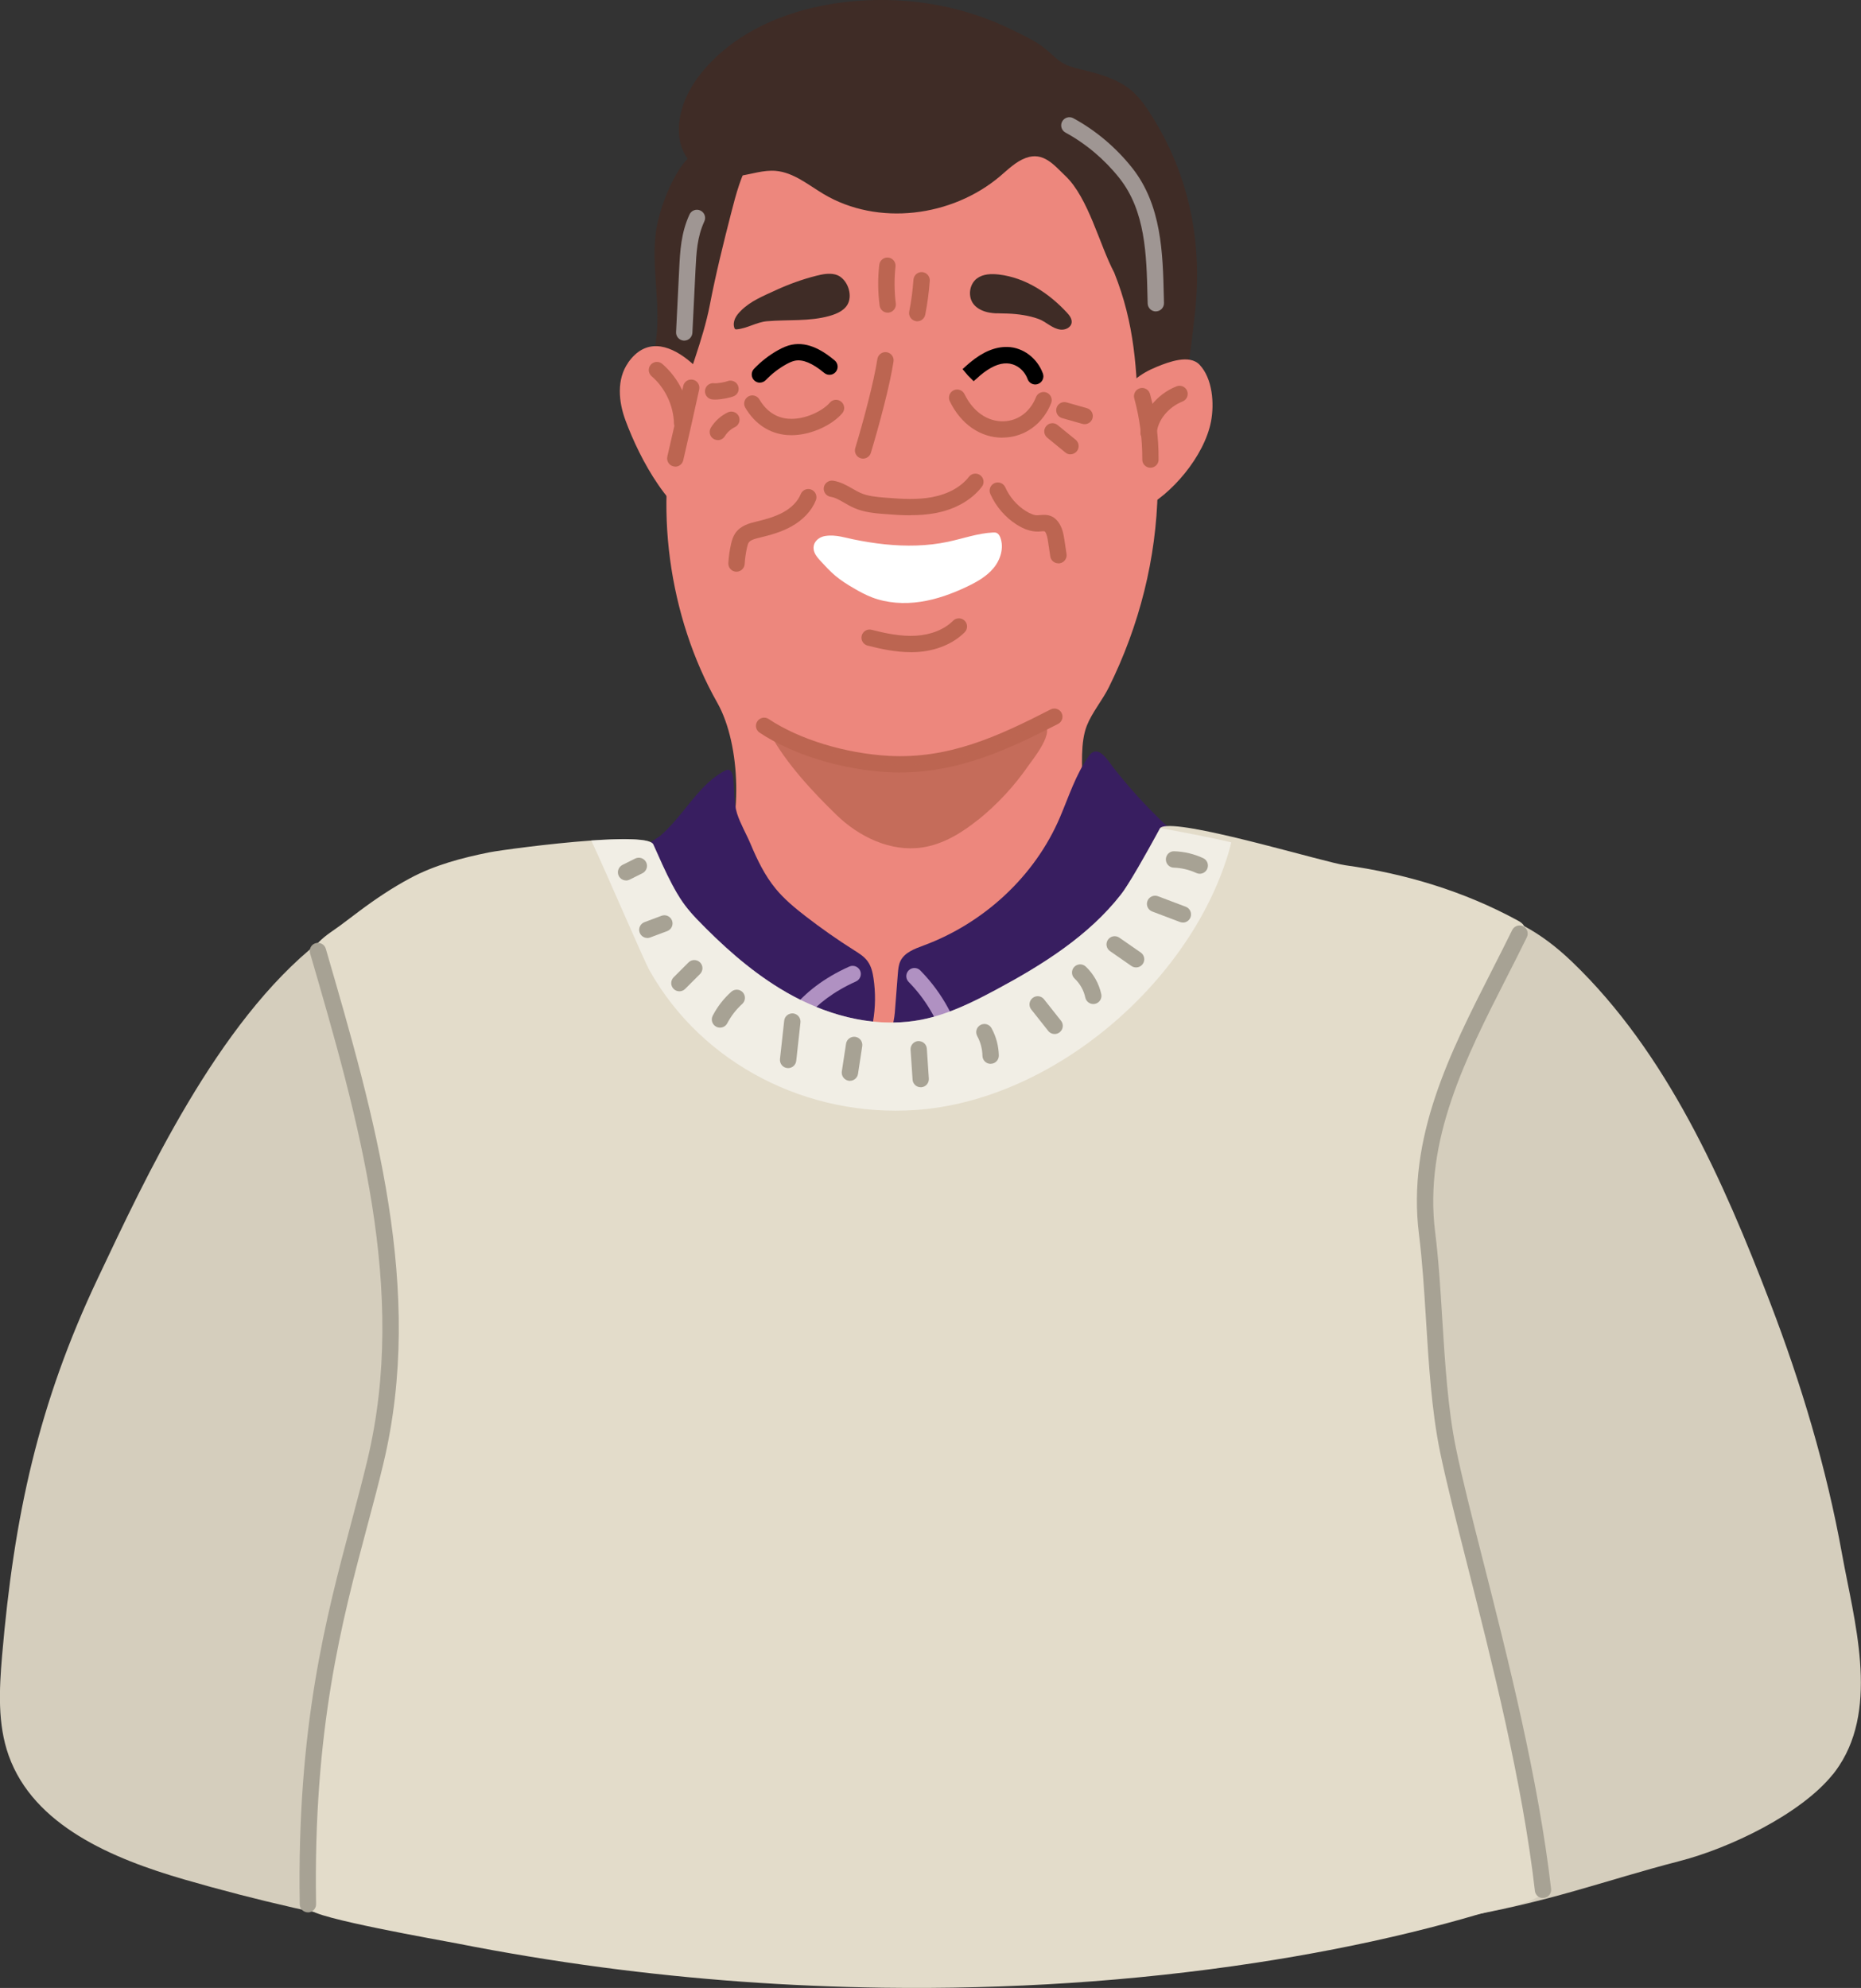
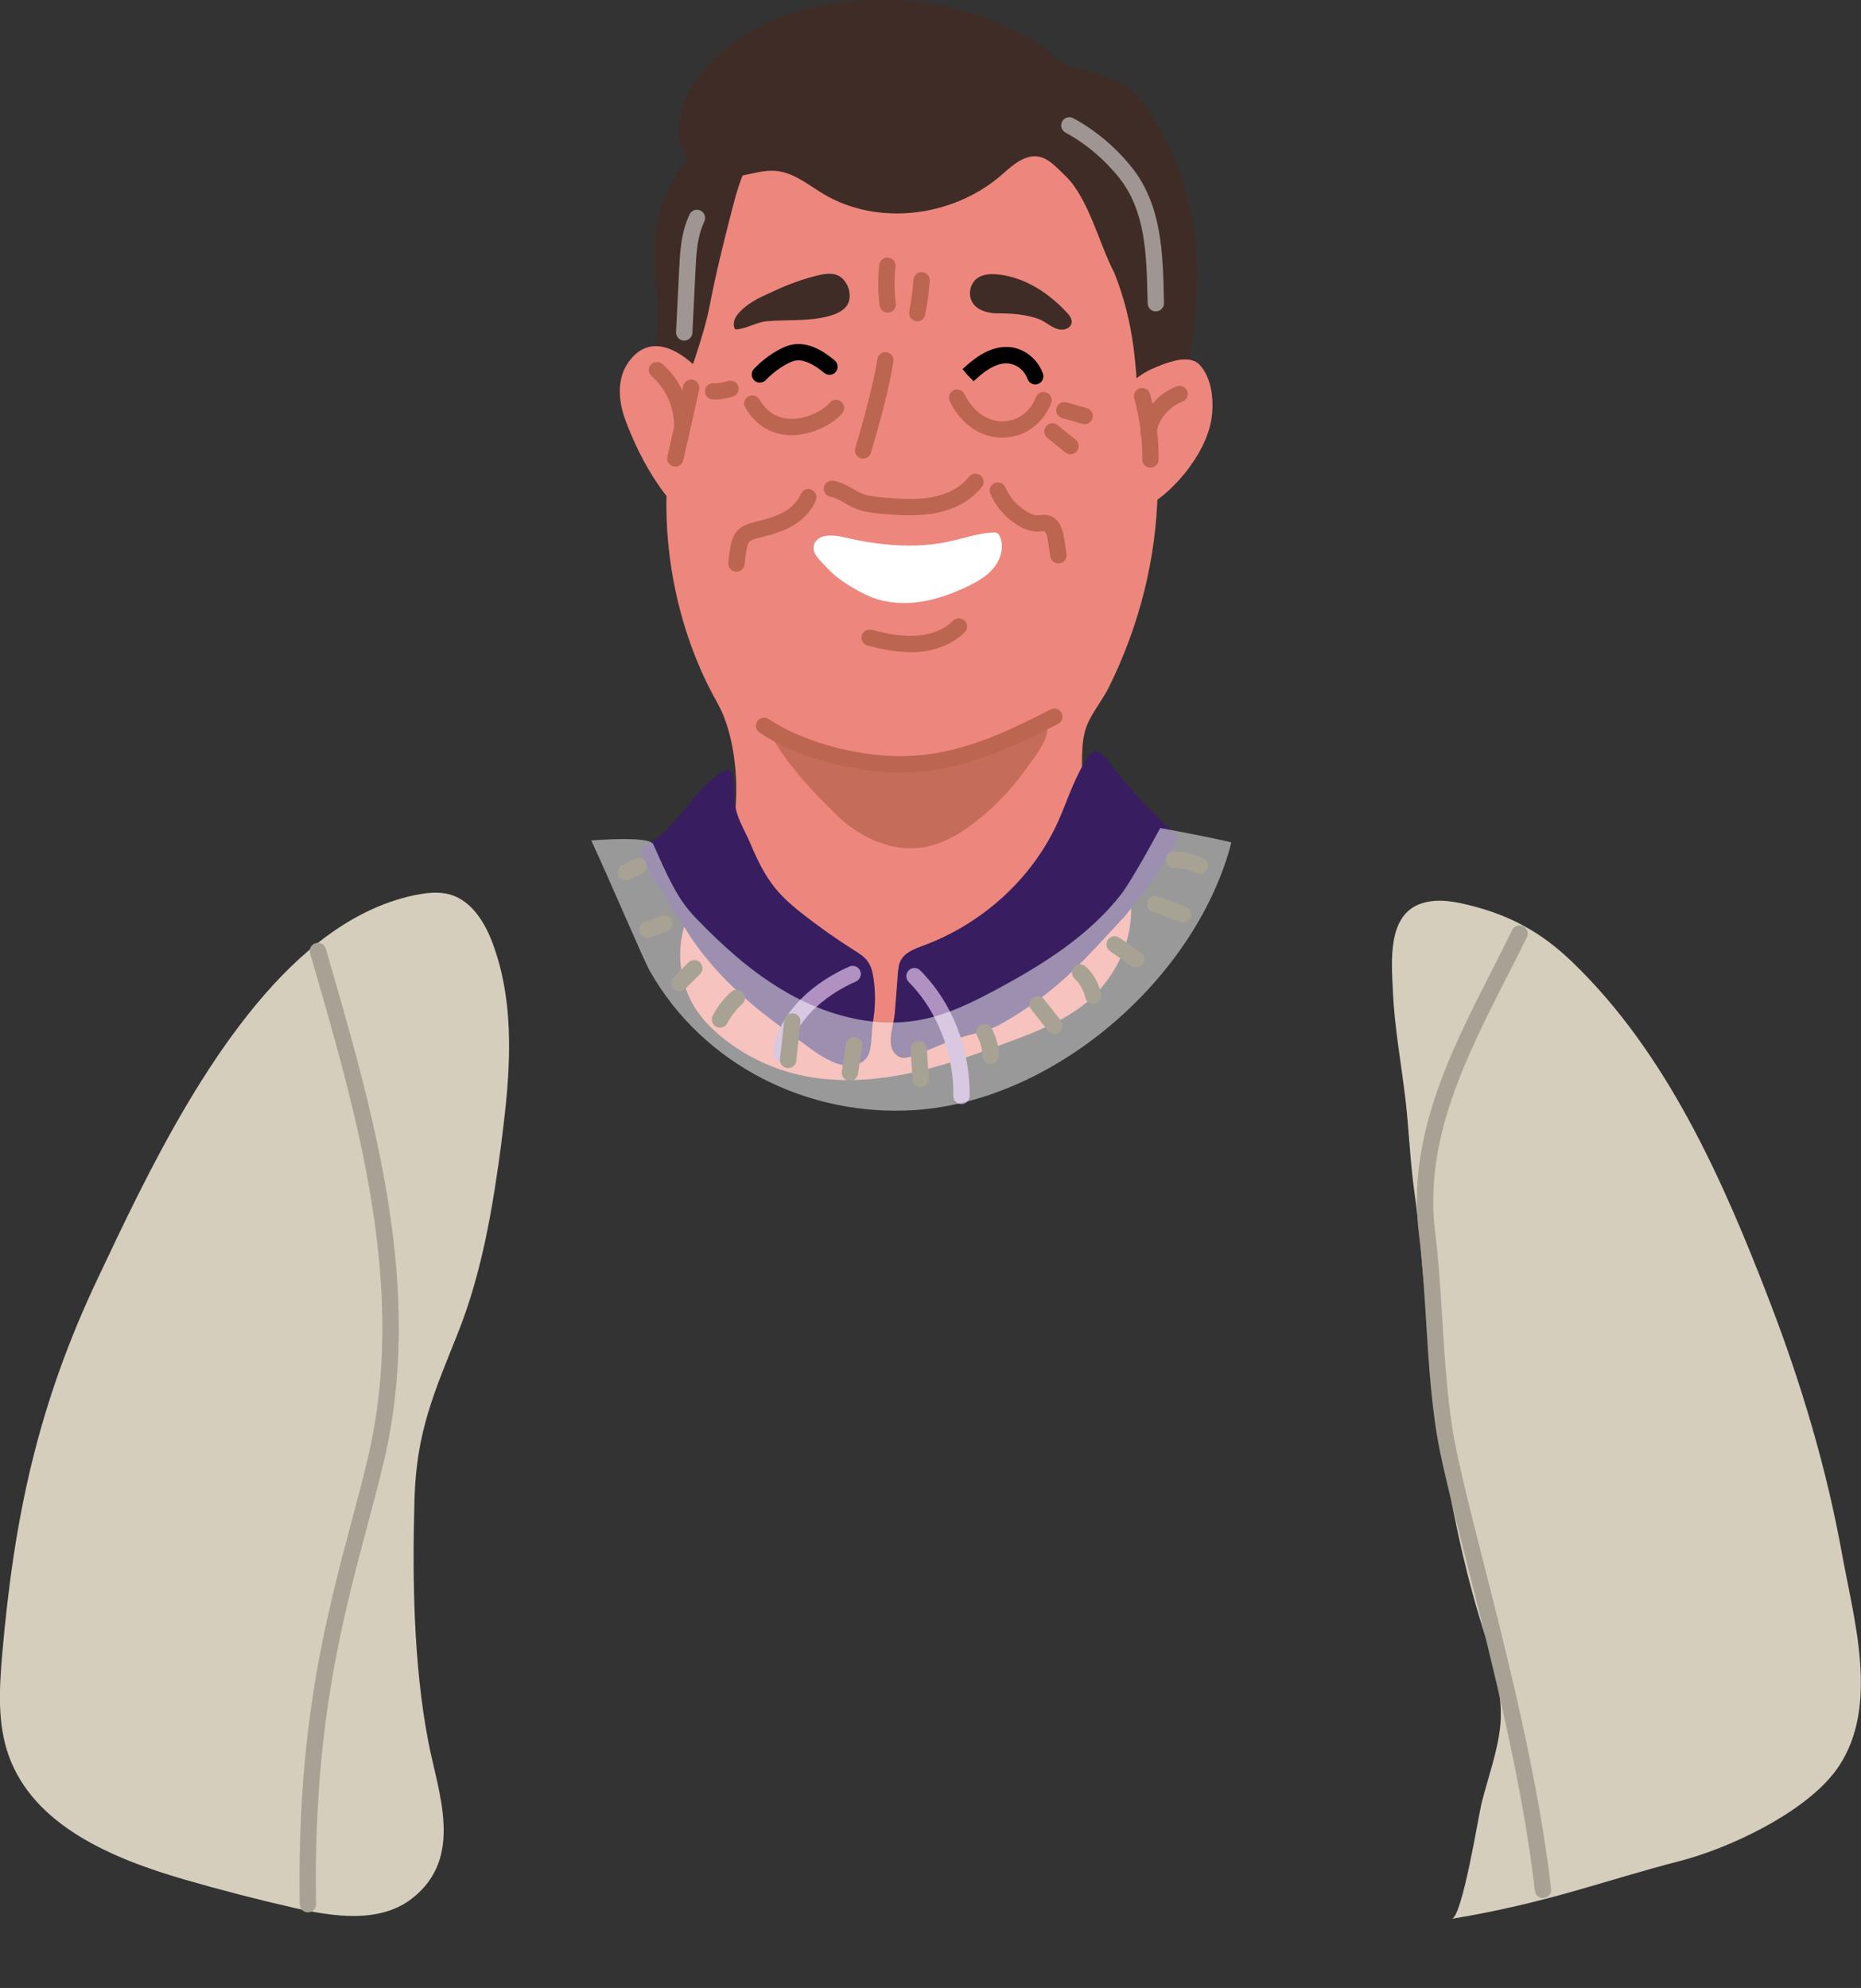
<svg xmlns="http://www.w3.org/2000/svg" viewBox="0 0 317.19 338.75">
  <rect x="0" y="0" width="317.19" height="338.75" fill="#333333" stroke="none" />
  <defs>
    <style>      .cls-1 {        fill: #3f2c26;      }      .cls-2 {        fill: #a7a294;      }      .cls-3 {        mix-blend-mode: overlay;      }      .cls-3, .cls-4 {        opacity: .5;      }      .cls-3, .cls-4, .cls-5 {        fill: #fff;      }      .cls-6 {        fill: #d5cebd;      }      .cls-7 {        fill: #381e60;      }      .cls-8 {        isolation: isolate;      }      .cls-9, .cls-10 {        fill: #bc6551;      }      .cls-11 {        fill: #e3dcca;      }      .cls-10 {        opacity: .8;      }      .cls-12 {        fill: #ed877d;      }      .cls-13 {        fill: #b091c2;      }    </style>
  </defs>
  <g class="cls-8">
    <g id="Layer_2" data-name="Layer 2">
      <g id="old-people">
        <g>
          <path class="cls-6" d="M312.39,302.35c-5.42,6.76-17.58,12.58-26.11,14.78-13,3.35-22.14,7.05-38.82,9.84,1.81-.48,4.55-17.64,5.03-19.58,1.08-4.35,2.84-9.08,3.24-13.55.54-6.07-1.84-12.49-3.56-18.2-5.8-19.34-7.86-38.58-9.61-58.52-.29-3.34-.58-6.69-.99-10.1-.15-1.27-.31-2.53-.49-3.8-.75-5.3-.92-10.65-1.54-15.95-.72-6.14-1.88-12.26-2.14-18.48-.22-4.95-1-13.05,5.02-14.89,2.78-.86,5.78-.24,8.6.5,3.27.85,6.12,1.95,8.75,3.4,2.89,1.56,5.52,3.55,8.18,6.1,16.14,15.49,25.75,37.2,33.76,58.09,5.31,13.83,9.62,28.24,12.25,42.83,2.02,11.19,6.33,25.74-.5,36.08-.34.52-.7,1.01-1.08,1.49Z" />
          <path class="cls-6" d="M85.48,194.58c-1.45,10.95-3.28,22.1-7.38,32.43-4.05,10.19-7.11,16.8-7.45,28.35-.39,13.47-.18,28.26,2.36,41.47,1.69,8.75,6.13,19.68-2.74,26.64-5.48,4.3-13.32,3.18-20.11,1.64-6.3-1.43-12.57-3.05-18.77-4.85-12.19-3.53-25.64-9.15-29.91-21.11-1.92-5.38-1.61-11.27-1.13-16.97,2.04-23.8,6.15-42.93,16.38-64.48,7.97-16.8,20.28-43.52,37.63-57.17,5.02-3.94,10.47-6.79,16.35-8,1.99-.4,4.06-.65,6.01-.1,3.72,1.09,5.98,4.83,7.31,8.48,3.91,10.66,2.91,22.42,1.43,33.68Z" />
          <path class="cls-1" d="M134.23,36.93c-3.04-7.54-4.36-12.39-12.81-12.18l-1.28.42c-4.42.96-7.56,9.75-8.23,13.63-1.15,6.61,1.1,14.11-.36,20.62-.66,2.94-.94,6.21-.86,9.23.09,3.48-.51,8.15,1.6,11.14,3.09,4.39,6.09,11.36,12.98,10.2,5.06-.85,9.28-11.77,10.12-16.04,2.22-11.33,3.29-26.04-1.15-37.04Z" />
          <path class="cls-12" d="M115.7,69.66c1.6-5.78,4.13-11.76,5.27-17.63,1.02-5.3,2.31-10.51,3.66-15.77.81-3.15,1.64-6.35,3.31-9.14,3.46-5.76,10.02-8.95,16.52-10.67,8.5-2.26,17.77-2.5,25.92.8,18.91,7.66,21.37,31.89,25.23,49.16,2.52,11.27,2.21,23.08-.57,34.27-1.41,5.68-3.45,11.2-6.05,16.44-1.09,2.19-2.86,4.29-3.74,6.51-1.15,2.89-.78,6.98-.78,10.04,0,1.57-.25,3.39,0,4.93.26,1.63.53,1.53,1.88,2.64,4.07,3.35,6.45,8.63,6.44,13.88,0,6.08-3.07,11.99-7.77,15.83-3.66,2.99-8.14,4.75-12.56,6.41-5.99,2.26-12.04,4.46-18.33,5.7-6.29,1.23-12.86,1.47-19.05-.18-4.19-1.12-8.15-3.09-11.57-5.76-1.83-1.44-3.52-3.08-4.82-5.02-3.53-5.28-3.69-12.62-.38-18.05,1.31-2.16,3.11-4,4.34-6.2,4.04-7.21,3.65-20.97-.4-28.11-8.25-14.56-11.02-33.87-6.53-50.08Z" />
          <path class="cls-7" d="M137.99,178.59c1.77,1.25,3.93,2.7,6.13,2.98,1.49.19,3.17-.39,3.84-1.73.71-1.44.54-4.1.83-5.72.43-2.45.46-4.97.09-7.43-.15-1.01-.39-2.04-.99-2.87-.59-.82-1.47-1.37-2.32-1.9-2.87-1.81-5.64-3.76-8.32-5.83-1.8-1.4-3.57-2.86-5.02-4.62-1.88-2.27-3.17-4.96-4.31-7.67-.71-1.69-1.76-3.47-2.3-5.19-.6-1.92-.44-4.1-.67-6.12-.06-.57-.29-1.3-.87-1.32-.21,0-.4.09-.58.18-3.08,1.66-5.16,4.54-7.33,7.19-1.1,1.34-2.23,2.65-3.53,3.8-.54.48-3.23,1.94-3.32,2.49-.03.17.03.35.08.51.82,2.42,1.89,4.56,3.43,6.55.83,1.08,1.44,2.43,2.17,3.58.76,1.19,1.53,2.37,2.29,3.55.97,1.51,2.03,2.95,3.16,4.34,2.24,2.74,4.77,5.24,7.47,7.55,2.68,2.3,5.54,4.35,8.4,6.44.55.4,1.11.82,1.69,1.23Z" />
          <path class="cls-13" d="M133.26,180.92h-.04c-.77-.02-1.38-.66-1.36-1.43.11-4.54,4.15-10.88,12.9-14.79.7-.31,1.52,0,1.84.7.31.7,0,1.52-.7,1.84-7.61,3.4-11.17,8.77-11.26,12.32-.02.76-.64,1.36-1.39,1.36Z" />
          <path class="cls-7" d="M170.49,174.55c-2.61,1.42-5.51,1.69-8.19,2.7-2.34.88-4.61,2-6.99,2.77-.48.15-.98.29-1.47.23-.99-.12-1.72-1.01-1.93-1.95-.39-1.73.47-3.95.6-5.72.17-2.23.35-4.45.52-6.68.06-.72.12-1.46.43-2.12.71-1.49,2.45-2.11,3.99-2.68,10.23-3.8,18.91-11.76,23.2-21.81,1.51-3.53,2.68-7.27,4.91-10.44,1.56-2.22,3.27.75,4.21,1.95,3.25,4.16,6.88,8.02,10.84,11.52,1.11.99-7.91,12.74-8.97,13.88-3.78,4.03-7.46,8.29-11.74,11.87-2.92,2.44-6.06,4.64-9.43,6.47Z" />
          <path class="cls-13" d="M163.88,188.15h-.04c-.77-.02-1.38-.66-1.36-1.43.14-5.51-1.79-13.5-7.61-19.4-.54-.55-.53-1.43.01-1.97.55-.54,1.43-.53,1.97.01,8.1,8.21,8.48,18.48,8.41,21.43-.02.76-.64,1.36-1.39,1.36Z" />
          <path class="cls-1" d="M203.7,53.05c1.31-12.29-1.22-24.16-8.2-34.54-.8-1.2-1.72-2.33-2.84-3.24-2.33-1.88-5.54-2.76-8.41-3.44-3.1-.74-3.43-1.16-5.78-3.26-1.53-1.37-3.72-2.37-5.54-3.28-4-2.01-8.28-3.46-12.67-4.33-12.86-2.53-29.21-.29-38.83,9.36-2.41,2.42-4.46,5.32-5.31,8.64-1.85,7.2,2.58,12.06,9.9,11.02,2.07-.3,4.12-1.04,6.2-.86,3.04.26,5.54,2.39,8.16,3.95,9.24,5.5,21.87,3.9,30.07-3.04,1.37-1.16,2.68-2.48,4.37-3.11,3.01-1.12,4.82,1.2,6.77,3.06,3.93,3.74,5.82,11.78,8.31,16.46,3.51,8.76,3.9,16.57,4.12,25.98,0,.22.04.49.23.59.16.08.35.02.52-.05,5.1-2.16,7.5-8.08,8.18-13.57.26-2.1.53-4.21.75-6.32Z" />
          <path class="cls-12" d="M107.06,61.79c5.82-8.28,15.44,3.92,17.32,8.99.57,1.55.67,3.03,1.02,4.59.48,2.16.54,4.42,1.08,6.54.47,1.85-.31,3.47-1.18,5.12-.87,1.63-1.85,4.27-4.25,3.4-6.81-2.46-11.96-12.09-14.44-18.79-1.19-3.2-1.54-7.01.47-9.86Z" />
          <path class="cls-12" d="M187.79,73.24c.87-1.82,1.88-3.59,2.9-5.28,1.63-2.71,3.62-4.3,6.53-5.48,1.9-.77,5.5-2.16,7.23-.33,2.21,2.33,2.55,6.6,1.95,9.7-1.12,5.81-6.72,12.57-12,15.05-2.43,1.14-5.75,2.73-7.91.46-2.51-2.64-1.37-6.49-.48-9.56.45-1.55,1.06-3.07,1.77-4.56Z" />
          <path class="cls-1" d="M169.86,53.38c.62.03,1.25.03,1.88.05,1.76.07,3.61.32,5.27.92,1.31.47,2.33,1.67,3.78,1.82.8.08,1.74-.36,1.86-1.16.1-.67-.37-1.28-.83-1.77-3.05-3.28-7.04-5.93-11.57-6.46-1.29-.15-2.7-.11-3.74.67-1.32.99-1.59,3.12-.55,4.41.65.8,1.67,1.23,2.68,1.41.4.07.81.11,1.21.13Z" />
          <path class="cls-1" d="M130.71,54.74c-1.75.15-3.33,1.21-5.11,1.38-.11.01-.24.02-.32-.06-.06-.04-.09-.11-.11-.18-.19-.52-.11-1.11.12-1.61.23-.5.6-.93.99-1.32,1.66-1.67,3.84-2.52,5.95-3.5,2.21-1.02,4.51-1.85,6.87-2.45,1.07-.27,2.19-.5,3.26-.23,1.8.45,2.88,2.89,2.31,4.63-.46,1.41-1.96,2.06-3.27,2.43-3.46.98-7.14.6-10.68.91Z" />
          <path class="cls-5" d="M143.38,91.45c.67.13,1.33.3,2.03.45,1.78.37,3.58.66,5.39.85,3.59.37,7.24.32,10.78-.43,2.55-.54,5.05-1.45,7.66-1.58.22-.01.45-.01.65.08.3.14.48.45.6.76.66,1.74.05,3.77-1.14,5.21-1.19,1.44-2.86,2.38-4.54,3.18-2.52,1.2-5.18,2.17-7.94,2.58-2.76.41-5.65.24-8.26-.76-1.08-.42-2.11-.97-3.11-1.56-1.1-.64-2.18-1.32-3.15-2.14-.89-.75-1.68-1.61-2.47-2.47-.43-.46-.86-.94-1.08-1.53-.52-1.41.51-2.53,1.83-2.75.96-.16,1.86-.06,2.76.11Z" />
          <path class="cls-9" d="M196.07,79.7h0c-.77,0-1.39-.63-1.38-1.4.02-3.52-.44-7.03-1.37-10.43-.2-.74.24-1.51.98-1.71.75-.21,1.51.24,1.71.98.99,3.64,1.48,7.4,1.46,11.18,0,.77-.63,1.38-1.39,1.38Z" />
          <path class="cls-9" d="M115.1,79.51c-.1,0-.21-.01-.32-.04-.75-.17-1.21-.92-1.04-1.67.93-4.01,1.84-8.02,2.71-12.03.16-.75.91-1.23,1.66-1.06.75.16,1.23.91,1.06,1.66-.88,4.03-1.78,8.06-2.72,12.07-.15.64-.72,1.08-1.35,1.08Z" />
          <path class="cls-9" d="M153.43,131.64c-.7,0-1.4-.02-2.12-.06-7.91-.44-16.28-3.02-21.85-6.74-.64-.43-.81-1.29-.38-1.93.43-.64,1.29-.81,1.93-.39,5.18,3.46,13.02,5.86,20.46,6.28,10.19.55,18.53-3.25,27.6-7.91.69-.35,1.52-.08,1.87.6.35.68.08,1.52-.6,1.87-8.49,4.37-16.96,8.27-26.91,8.27Z" />
-           <path class="cls-11" d="M261.66,308.49c.7,4.66,1.2,9.35,1.43,14.06-2.37,2.13-7.85,2.69-10.96,3.61-3.85,1.14-7.72,2.17-11.62,3.12-8.75,2.13-17.61,3.83-26.52,5.19-21,3.2-42.3,4.53-63.54,4.24-16.05-.22-32.09-1.37-48-3.49-8.24-1.1-16.44-2.45-24.59-4.06-2.36-.47-24.89-4.39-24.93-5.82-.53-18.42-2.04-18.86,1.79-41.11,0-.01.01-.04.01-.07,1.8-9.78,4.45-19.12,7.26-28.93,3.53-12.34,4.01-25.45,3.09-38.2-.72-10.22-2.39-20.37-4.72-30.35-1.11-4.79-2.37-9.55-3.79-14.26-.67-2.24-1.38-4.48-2.12-6.71-.47-1.45-1.5-2.81-.78-4.23.17-.32.39-.64.67-.93,1.04-1.14,2.7-2.12,3.74-2.91,1.06-.79,2.1-1.59,3.15-2.37,2.76-2.07,5.66-4.01,8.67-5.62,4.17-2.24,8.8-3.46,13.46-4.4,1.6-.32,10.16-1.5,17.4-2.02,4.62-.32,8.7-.36,10.09.26.25.11.42.25.49.4,1.03,2.3,2.05,4.65,3.23,6.87.93,1.75,1.78,3.12,3.02,4.56.33.4.7.81,1.11,1.24,4.27,4.43,8.89,8.61,14.15,11.84,1.56.96,3.2,1.84,4.88,2.59,3.51,1.59,7.24,2.69,11.01,3.08,1.17.14,2.32.19,3.49.17,1.6-.01,3.21-.17,4.8-.47,1.18-.24,2.35-.54,3.51-.92,3.27-1.09,6.37-2.66,9.42-4.3,7.75-4.16,15.61-9.09,21.1-16.13.32-.4.71-.97,1.14-1.66,2.21-3.47,5.52-9.64,5.52-9.64.17-.21.57-.33,1.16-.35,5.44-.36,27.08,6.21,30.42,6.67,10.24,1.43,20.22,4.43,29.34,9.39.63.33.97.64,1.11.95.29.58-.18,1.17-.85,2.05-.38.5-.74,1.02-1.09,1.56-.58.89-1.14,1.81-1.71,2.7-1.8,2.85-3.51,5.76-5.05,8.74-2.91,5.6-6.11,12.13-7.32,18.36-1.43,7.39-.75,15.84-1.08,23.37-.2,4.66,1.67,8.72,1.67,13.36,2.38,7.53,1.02,16.17,2.68,24.12,1.77,8.47,4.6,16.66,7.13,24.92,3.17,10.33,5.87,20.86,7.48,31.53Z" />
          <path class="cls-10" d="M166.73,139.67c-2.8,2.26-5.99,4.21-9.55,4.74-5.36.8-10.77-1.8-14.65-5.58-4.08-3.97-8.59-8.81-11.31-13.85-.21-.4-.42-.89-.18-1.27.79-1.24,7.36,3.21,8.5,3.67,3.75,1.53,7.74,2.45,11.77,2.76,6.37.49,12.87-.54,18.73-3.1,1.37-.6,6.57-4.49,7.74-3.83,2.29,1.28-1.72,6.13-2.5,7.26-2.39,3.46-5.28,6.58-8.55,9.22Z" />
          <path class="cls-9" d="M155.22,111.13c-2.61,0-5.15-.56-7.35-1.12-.74-.19-1.19-.95-1-1.69.19-.74.95-1.2,1.69-1,2.39.61,4.95,1.15,7.51,1.01,2.61-.15,4.88-1.06,6.38-2.56.54-.54,1.42-.54,1.97,0,.54.54.54,1.42,0,1.97-1.98,1.98-4.89,3.18-8.18,3.37-.34.02-.68.03-1.01.03Z" />
          <path class="cls-9" d="M151.3,53.28c-.69,0-1.29-.51-1.38-1.22-.3-2.3-.32-4.64-.06-6.94.09-.76.79-1.31,1.54-1.23.76.08,1.31.77,1.23,1.54-.23,2.09-.21,4.2.05,6.28.1.76-.44,1.46-1.2,1.56-.06,0-.12.01-.18.01Z" />
          <path class="cls-9" d="M156.34,54.75c-.09,0-.18,0-.27-.03-.75-.15-1.25-.88-1.1-1.63.35-1.78.59-3.61.72-5.43.06-.77.73-1.35,1.49-1.29.77.06,1.34.72,1.29,1.49-.14,1.93-.4,3.87-.77,5.76-.13.66-.71,1.13-1.36,1.13Z" />
          <path class="cls-9" d="M147.1,78.15c-.13,0-.27-.02-.4-.06-.74-.22-1.15-1-.93-1.73,1.36-4.52,3.16-11.2,3.77-15.18.12-.76.83-1.28,1.59-1.16.76.12,1.28.83,1.16,1.59-.63,4.12-2.47,10.95-3.86,15.55-.18.6-.73.99-1.33.99Z" />
          <path class="cls-3" d="M197,53.07c-.75,0-1.37-.6-1.39-1.36l-.03-1.21c-.17-7.15-.35-14.54-4.79-20.15-2.52-3.18-5.7-5.86-9.19-7.76-.68-.37-.93-1.21-.56-1.89.37-.67,1.21-.93,1.89-.56,3.82,2.07,7.29,5,10.04,8.47,5.02,6.34,5.22,14.56,5.39,21.81l.03,1.21c.02.77-.59,1.41-1.35,1.43h-.04Z" />
          <path class="cls-3" d="M116.62,58.04s-.05,0-.07,0c-.77-.04-1.36-.69-1.32-1.46l.53-10.67c.16-3.19.31-6.2,1.76-9.36.32-.7,1.15-1,1.85-.68.7.32,1,1.15.68,1.85-1.23,2.67-1.36,5.29-1.51,8.33l-.53,10.67c-.04.74-.65,1.32-1.39,1.32Z" />
          <path class="cls-9" d="M170.84,74.58c-3.74,0-7.07-2.3-8.96-6.21-.33-.69-.05-1.52.65-1.86.69-.33,1.52-.05,1.86.65,1.46,3,3.95,4.72,6.7,4.63,2.45-.09,4.5-1.63,5.48-4.11.28-.71,1.09-1.06,1.8-.79.71.28,1.07,1.09.79,1.8-1.37,3.49-4.42,5.74-7.96,5.87-.12,0-.23,0-.35,0Z" />
          <path class="cls-9" d="M134.9,74.16c-.26,0-.53-.01-.79-.03-2.97-.25-5.42-1.86-7.08-4.65-.39-.66-.17-1.51.49-1.91.66-.39,1.52-.17,1.91.49,1.19,2.01,2.85,3.12,4.91,3.29,2.91.24,5.99-1.43,7.09-2.73.5-.59,1.37-.66,1.96-.16.59.5.66,1.38.16,1.96-1.62,1.92-5.2,3.74-8.66,3.74Z" />
          <path class="cls-9" d="M155.19,87.81c-1.47,0-2.95-.1-4.45-.22-1.52-.12-3.42-.27-5.16-1.03-.6-.26-1.14-.57-1.67-.88-.81-.47-1.57-.91-2.33-1.02-.76-.12-1.28-.82-1.17-1.58.11-.76.83-1.27,1.58-1.17,1.28.19,2.36.82,3.31,1.36.48.28.94.54,1.39.74,1.22.53,2.6.67,4.27.8,2.85.23,5.42.37,7.93-.1,2.71-.51,4.92-1.74,6.25-3.46.47-.61,1.34-.72,1.95-.26.61.47.73,1.34.26,1.95-1.74,2.27-4.56,3.87-7.95,4.5-1.4.26-2.8.35-4.22.35Z" />
-           <path class="cls-9" d="M122.34,74.99c-.25,0-.5-.07-.72-.2-.66-.4-.86-1.26-.46-1.91.68-1.12,1.71-2.05,2.89-2.61.69-.33,1.52-.04,1.86.65.33.69.04,1.52-.65,1.86-.7.34-1.31.89-1.72,1.55-.26.43-.72.67-1.19.67Z" />
          <path class="cls-9" d="M184.87,72.28c-.13,0-.25-.02-.38-.05l-3.46-.98c-.74-.21-1.17-.98-.96-1.72.21-.74.97-1.17,1.72-.96l3.46.98c.74.21,1.17.98.96,1.72-.17.61-.73,1.01-1.34,1.01Z" />
          <path class="cls-9" d="M121.87,68.09c-.24,0-.45-.02-.62-.05-.75-.16-1.23-.91-1.06-1.66.16-.74.89-1.2,1.62-1.07.4.04,1.77-.19,2.13-.34.69-.29,1.52.01,1.83.7.31.68.05,1.48-.63,1.81-.57.28-2.2.61-3.28.61Z" />
          <path class="cls-9" d="M125.53,97.42s-.06,0-.08,0c-.77-.04-1.35-.7-1.31-1.47.06-1.09.22-2.18.46-3.25.14-.62.33-1.27.74-1.87.92-1.31,2.49-1.69,3.54-1.94,1.49-.36,3.19-.81,4.64-1.61,1.43-.79,2.47-1.88,2.95-3.07.29-.71,1.09-1.07,1.81-.78.71.28,1.06,1.09.78,1.81-.71,1.79-2.2,3.38-4.19,4.48-1.75.97-3.67,1.48-5.33,1.88-.71.17-1.6.38-1.91.83-.15.21-.24.56-.31.88-.21.92-.34,1.86-.4,2.8-.04.74-.66,1.31-1.39,1.31Z" />
          <path class="cls-9" d="M180.38,95.99c-.68,0-1.27-.49-1.37-1.18l-.36-2.39c-.1-.66-.21-1.4-.54-1.83-.13-.1-.41-.07-.59-.05-.18.02-.35.03-.53.04-1.18.03-2.38-.35-3.67-1.16-1.98-1.25-3.59-3.12-4.53-5.25-.31-.7,0-1.52.71-1.84.7-.31,1.52,0,1.84.71.73,1.64,1.96,3.07,3.48,4.03.8.5,1.54.78,2.1.73.12,0,.24-.01.36-.03.55-.05,1.31-.11,2.06.27.37.19.71.49,1.01.88.75,1,.93,2.21,1.07,3.09l.36,2.39c.12.76-.41,1.47-1.17,1.59-.07.01-.14.02-.21.02Z" />
          <path d="M129.51,65.21c-.35,0-.69-.13-.96-.39-.55-.53-.57-1.41-.04-1.97,1.23-1.28,2.62-2.36,4.12-3.19.86-.48,1.56-.76,2.27-.91,2.97-.62,5.62,1.22,7.36,2.66.59.49.68,1.37.19,1.96-.49.59-1.37.67-1.96.18-2.03-1.68-3.67-2.36-5.02-2.08-.42.09-.88.28-1.49.62-1.26.7-2.42,1.6-3.46,2.68-.27.28-.64.43-1,.43Z" />
          <path d="M176.46,65.52c-.57,0-1.1-.35-1.31-.91-.67-1.82-2.25-2.66-3.51-2.69-1.39-.05-2.89.65-4.54,2.02-.39.33-.77.68-1.15,1.02l-.99-.99-.9-1.07c.41-.38.82-.75,1.25-1.11,2.18-1.82,4.28-2.71,6.38-2.67,2.65.06,5.09,1.88,6.06,4.52.27.72-.1,1.52-.83,1.79-.16.06-.32.09-.48.09ZM164.97,63.97h.01-.01Z" />
          <path class="cls-2" d="M262.99,323.44c-.7,0-1.3-.52-1.38-1.23-2.14-18.57-7.33-39.04-11.51-55.5-1.93-7.61-3.6-14.19-4.67-19.37-1.41-6.88-1.91-14.77-2.38-22.4-.32-5.18-.63-10.07-1.2-14.61-2.07-16.49,5.31-30.99,12.45-45.01,1.16-2.28,2.32-4.56,3.44-6.84.34-.69,1.17-.98,1.86-.64.69.34.98,1.17.64,1.86-1.12,2.29-2.29,4.59-3.46,6.88-6.95,13.65-14.14,27.76-12.17,43.4.58,4.63.89,9.56,1.21,14.78.47,7.54.96,15.33,2.33,22.01,1.05,5.12,2.71,11.67,4.64,19.25,4.2,16.53,9.42,37.11,11.58,55.86.09.76-.46,1.45-1.22,1.54-.05,0-.11,0-.16,0Z" />
          <path class="cls-4" d="M209.86,143.55c-.15.65-.33,1.32-.53,1.96-6.73,22.15-29.99,42.06-53.31,43.64-18.27,1.24-36.17-7.66-45.27-23.7-1.02-1.8-6.89-15.6-9.98-22.24,5.44-.38,10.12-.38,10.58.67,1.03,2.3,2.05,4.65,3.23,6.87,1.2,2.24,2.24,3.84,4.13,5.8,4.27,4.43,8.89,8.61,14.15,11.84,7.19,4.43,15.89,6.99,24.19,5.36,4.58-.89,8.81-3.01,12.93-5.22,7.75-4.16,15.61-9.09,21.1-16.13,1.92-2.46,6.67-11.3,6.67-11.3,0,0,8.09,1.46,12.11,2.44Z" />
          <path class="cls-2" d="M52.48,325.87c-.76,0-1.38-.61-1.39-1.37-.5-30.21,4.44-48.76,8.8-65.12.98-3.67,1.91-7.15,2.74-10.64,6.91-28.91-1.57-58.09-9.78-86.3-.21-.74.21-1.51.95-1.72.74-.22,1.51.21,1.73.95,8.31,28.56,16.9,58.1,9.81,87.73-.84,3.53-1.77,7.01-2.76,10.71-4.32,16.19-9.21,34.53-8.71,64.36.01.77-.6,1.4-1.37,1.41h-.02Z" />
          <path class="cls-2" d="M106.71,150.03c-.51,0-1-.28-1.25-.77-.34-.69-.06-1.52.62-1.87l2.18-1.09c.69-.34,1.52-.06,1.87.63.34.69.06,1.52-.63,1.87l-2.18,1.09c-.2.1-.41.15-.62.15Z" />
          <path class="cls-2" d="M110.33,159.83c-.56,0-1.09-.34-1.3-.9-.27-.72.09-1.52.81-1.79l2.91-1.09c.72-.27,1.52.1,1.79.82.27.72-.1,1.52-.82,1.79l-2.91,1.09c-.16.06-.33.09-.49.09Z" />
          <path class="cls-2" d="M115.79,168.92c-.36,0-.71-.14-.98-.41-.54-.54-.54-1.42,0-1.97l2.54-2.54c.54-.54,1.42-.54,1.97,0,.54.54.54,1.42,0,1.97l-2.54,2.54c-.27.27-.63.41-.98.41Z" />
          <path class="cls-2" d="M122.71,175.11c-.22,0-.44-.05-.64-.16-.68-.35-.95-1.19-.59-1.88.8-1.54,1.86-2.91,3.16-4.07.57-.51,1.45-.47,1.97.1.51.57.47,1.45-.1,1.97-1.04.94-1.9,2.05-2.55,3.29-.25.48-.73.75-1.24.75Z" />
          <path class="cls-2" d="M134.32,182c-.05,0-.1,0-.15,0-.76-.08-1.31-.77-1.23-1.54l.72-6.54c.08-.77.77-1.3,1.54-1.23.76.09,1.31.77,1.23,1.54l-.72,6.54c-.08.71-.68,1.24-1.38,1.24Z" />
          <path class="cls-2" d="M144.86,184.18c-.07,0-.14,0-.21-.02-.76-.12-1.28-.83-1.17-1.59l.72-4.72c.12-.76.83-1.28,1.59-1.17.76.12,1.28.82,1.17,1.58l-.72,4.73c-.11.69-.7,1.18-1.37,1.18Z" />
          <path class="cls-2" d="M156.93,185.27c-.73,0-1.34-.56-1.39-1.3l-.34-5.09c-.05-.77.53-1.43,1.29-1.48.79-.02,1.43.53,1.48,1.3l.34,5.09c.05.77-.53,1.43-1.29,1.48-.03,0-.06,0-.1,0Z" />
          <path class="cls-2" d="M168.84,181.28c-.76,0-1.38-.61-1.39-1.37-.02-1.17-.33-2.33-.89-3.36-.37-.67-.13-1.52.55-1.89.67-.37,1.52-.13,1.89.55.78,1.42,1.21,3.03,1.24,4.65.01.77-.6,1.4-1.37,1.41h-.02Z" />
          <path class="cls-2" d="M179.75,176.2c-.41,0-.82-.18-1.09-.53l-2.89-3.65c-.48-.6-.38-1.48.23-1.96.6-.48,1.48-.38,1.95.23l2.89,3.65c.48.6.38,1.48-.23,1.96-.26.2-.56.3-.86.3Z" />
          <path class="cls-2" d="M186.34,171.09c-.64,0-1.22-.45-1.36-1.1-.26-1.23-.91-2.39-1.83-3.25-.56-.53-.59-1.41-.06-1.97.53-.56,1.41-.59,1.97-.06,1.33,1.25,2.26,2.92,2.64,4.7.16.75-.32,1.49-1.07,1.65-.1.02-.19.03-.29.03Z" />
          <path class="cls-2" d="M193.62,164.85c-.27,0-.55-.08-.79-.25l-3.64-2.53c-.63-.44-.79-1.3-.35-1.94.44-.63,1.3-.79,1.94-.35l3.65,2.53c.63.44.79,1.31.35,1.94-.27.39-.7.6-1.14.6Z" />
          <path class="cls-2" d="M201.6,157.2c-.16,0-.33-.03-.49-.09l-4.73-1.79c-.72-.27-1.08-1.08-.81-1.79.27-.72,1.08-1.08,1.79-.81l4.74,1.79c.72.27,1.08,1.08.81,1.8-.21.56-.74.9-1.3.9Z" />
          <path class="cls-2" d="M204.49,148.89c-.2,0-.4-.04-.59-.13-1.19-.55-2.52-.87-3.84-.91-.77-.02-1.37-.67-1.35-1.44.02-.77.67-1.4,1.44-1.35,1.69.05,3.39.46,4.92,1.17.7.32,1,1.15.68,1.85-.24.51-.74.81-1.26.81Z" />
          <path class="cls-9" d="M195.77,75.16s-.05,0-.08,0c-.77-.04-1.36-.7-1.31-1.47.18-3.27,2.71-6.5,6.15-7.86.71-.28,1.52.07,1.81.78.28.71-.07,1.52-.78,1.8-2.43.96-4.28,3.24-4.4,5.43-.04.74-.65,1.32-1.39,1.32Z" />
          <path class="cls-9" d="M116.26,73.51c-.75,0-1.37-.6-1.39-1.36-.08-3.05-1.5-6.05-3.81-8.04-.58-.5-.65-1.38-.15-1.96.5-.58,1.38-.64,1.96-.15,2.89,2.49,4.68,6.26,4.78,10.08.02.77-.59,1.41-1.35,1.43h-.04Z" />
          <path class="cls-9" d="M182.45,77.42c-.31,0-.62-.1-.88-.32-1.02-.84-2.04-1.67-3.07-2.51-.6-.49-.69-1.36-.2-1.96.48-.6,1.36-.69,1.96-.2,1.03.84,2.05,1.67,3.08,2.51.59.49.68,1.36.19,1.96-.28.34-.67.51-1.08.51Z" />
        </g>
      </g>
    </g>
  </g>
</svg>